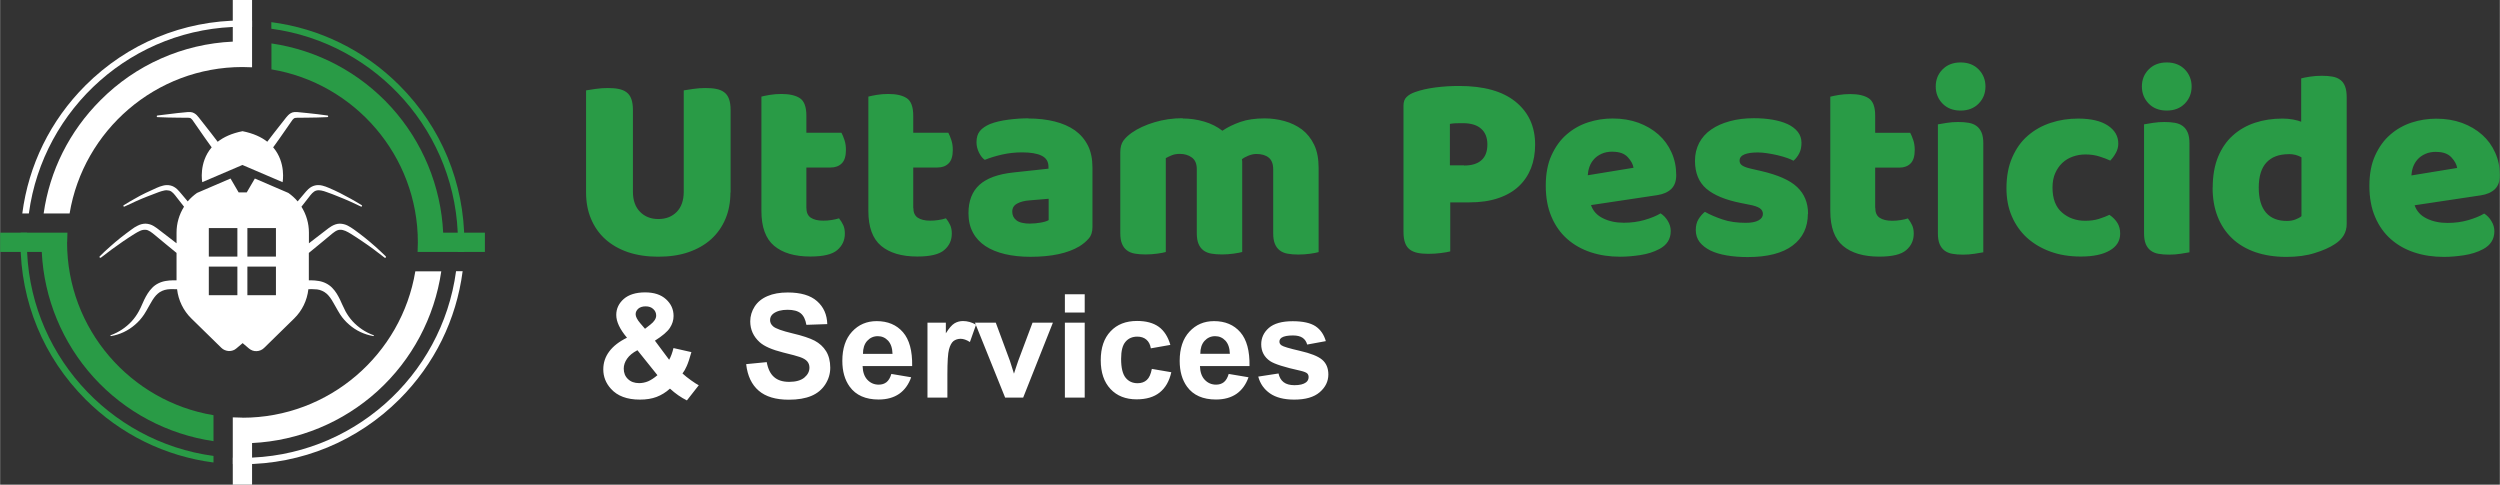
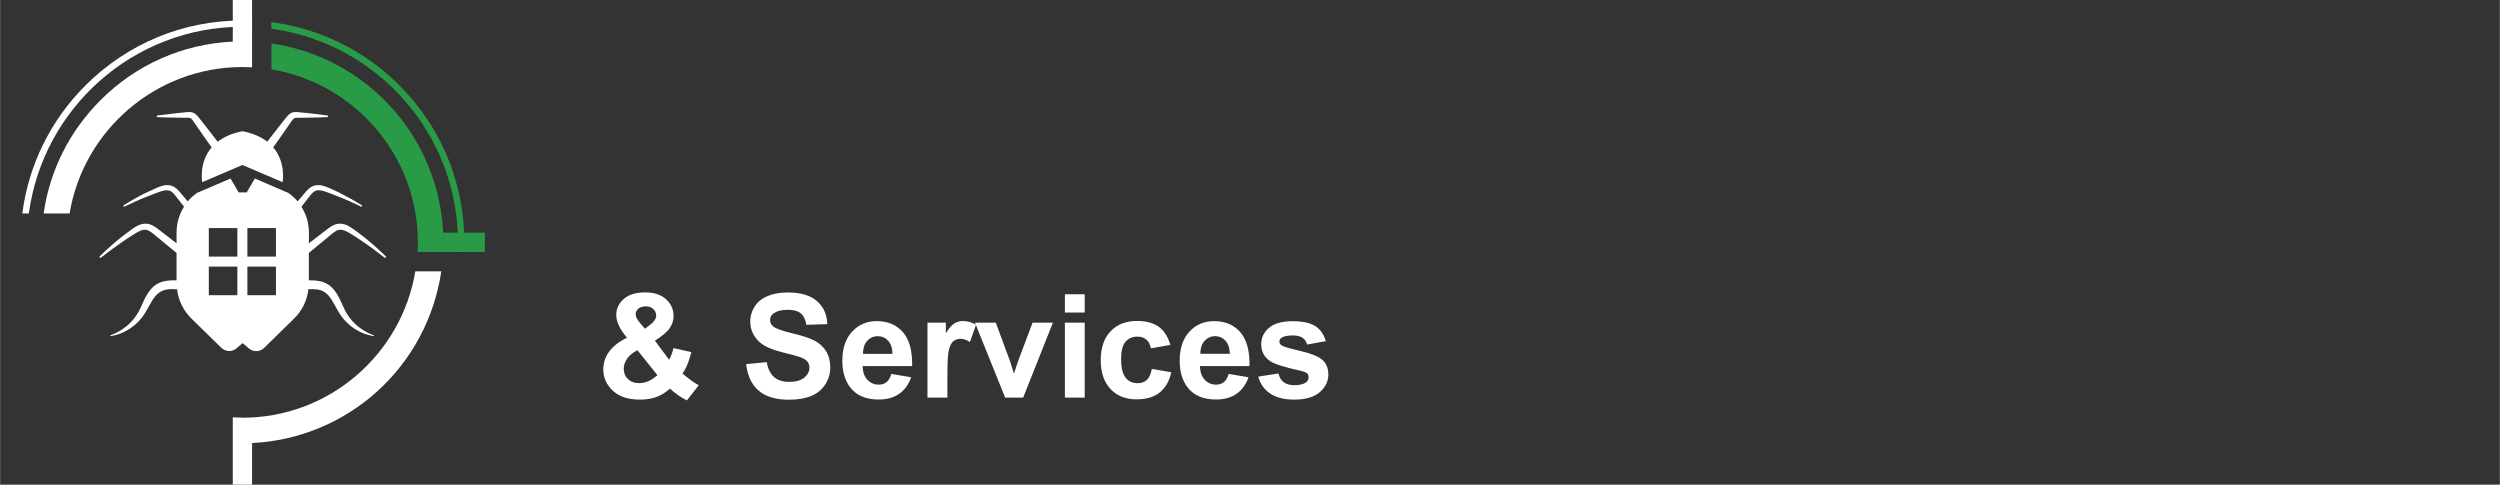
<svg xmlns="http://www.w3.org/2000/svg" xml:space="preserve" width="68.238mm" height="13.229mm" version="1.1" style="shape-rendering:geometricPrecision; text-rendering:geometricPrecision; image-rendering:optimizeQuality; fill-rule:evenodd; clip-rule:evenodd" viewBox="0 0 277.43 53.79">
  <rect x="0" y="0" width="277.43" height="53.79" fill="#333333" stroke="none" />
  <defs>
    <style type="text/css">
   
    .fil2 {fill:#299B46}
    .fil3 {fill:white}
    .fil1 {fill:#299B46;fill-rule:nonzero}
    .fil0 {fill:white;fill-rule:nonzero}
   
  </style>
  </defs>
  <g id="Layer_x0020_1">
    <path class="fil0" d="M24.14 15.73l-0.03 -0.04 -0.68 -0.89c-0.46,-0.59 -0.92,-1.18 -1.39,-1.77 -0.12,-0.15 -0.27,-0.34 -0.51,-0.47 -0.12,-0.07 -0.25,-0.11 -0.39,-0.12 -0.11,-0.01 -0.23,-0.01 -0.34,0l-1.12 0.11c-0.75,0.08 -1.49,0.17 -2.23,0.27 -0.02,0.01 -0.04,0.02 -0.05,0.03 -0.01,0.02 -0.02,0.04 -0.02,0.06 0,0.02 0.01,0.04 0.02,0.06 0.01,0.02 0.03,0.03 0.06,0.03 0.75,0.04 1.5,0.05 2.25,0.06l1.12 0.01c0.07,-0 0.15,0 0.22,0.02 0.05,0.01 0.1,0.03 0.13,0.06 0.11,0.09 0.2,0.2 0.27,0.32 0.42,0.62 0.85,1.23 1.28,1.84l0.65 0.91c0.03,0.04 0.07,0.08 0.1,0.13 -1.46,1.7 -1.05,3.87 -1.05,3.87l4.46 -1.91 4.46 1.91c0,0 0.41,-2.17 -1.05,-3.87 0.03,-0.04 0.06,-0.09 0.1,-0.13l0.65 -0.91c0.43,-0.61 0.86,-1.23 1.28,-1.84 0.07,-0.12 0.16,-0.23 0.27,-0.32 0.04,-0.03 0.09,-0.05 0.14,-0.06 0.07,-0.01 0.15,-0.02 0.22,-0.02l1.12 -0.01c0.75,-0.01 1.5,-0.02 2.25,-0.06 0.02,-0 0.04,-0.01 0.06,-0.03 0.01,-0.02 0.02,-0.04 0.02,-0.06 0,-0.02 -0.01,-0.04 -0.02,-0.06 -0.01,-0.02 -0.03,-0.03 -0.05,-0.03 -0.74,-0.11 -1.49,-0.19 -2.23,-0.27l-1.12 -0.11c-0.11,-0.01 -0.23,-0.01 -0.34,0 -0.14,0.01 -0.27,0.05 -0.39,0.12 -0.24,0.14 -0.39,0.33 -0.51,0.47 -0.47,0.59 -0.93,1.18 -1.39,1.77l-0.68 0.89c-0.01,0.01 -0.02,0.03 -0.03,0.04 -0.65,-0.51 -1.54,-0.93 -2.75,-1.17 -1.21,0.24 -2.1,0.66 -2.75,1.17z" />
    <path class="fil0" d="M26.89 38.06l0.73 0.62c0.24,0.2 0.54,0.31 0.85,0.29 0.31,-0.01 0.61,-0.14 0.83,-0.36l3.33 -3.26c0.89,-0.87 1.44,-2.01 1.58,-3.25 0.12,-0 0.22,-0.01 0.3,-0.01l0.1 0c0.19,-0 0.37,0.01 0.56,0.03 0.2,0.02 0.39,0.08 0.57,0.16 0.18,0.08 0.34,0.18 0.49,0.31 0.26,0.23 0.51,0.56 0.77,1.04 0.08,0.13 0.15,0.27 0.23,0.4 0.16,0.28 0.32,0.58 0.51,0.87 0.28,0.43 0.62,0.81 1.01,1.14 0.75,0.66 1.68,1.09 2.67,1.26l0.01 0c0.01,0 0.02,-0 0.03,-0.01 0.01,-0.01 0.02,-0.02 0.02,-0.03 0,-0.01 -0,-0.03 -0.01,-0.04 -0.01,-0.01 -0.02,-0.02 -0.03,-0.02 -0.89,-0.32 -1.68,-0.85 -2.32,-1.54 -0.31,-0.34 -0.57,-0.71 -0.79,-1.11 -0.13,-0.25 -0.25,-0.51 -0.38,-0.79 -0.07,-0.16 -0.15,-0.34 -0.23,-0.51 -0.22,-0.44 -0.47,-0.91 -0.88,-1.32 -0.37,-0.38 -0.93,-0.67 -1.51,-0.75 -0.26,-0.04 -0.53,-0.07 -0.79,-0.07 -0.09,0 -0.18,0 -0.26,0l-0.02 0 0 -3.04 1.17 -0.96 1.17 -0.97c0.39,-0.33 0.74,-0.63 1.11,-0.64 0.21,-0.01 0.41,0.04 0.6,0.12 0.22,0.1 0.43,0.21 0.63,0.34 0.43,0.27 0.85,0.54 1.27,0.83 0.84,0.56 1.65,1.17 2.45,1.8 0.02,0.02 0.05,0.03 0.07,0.02 0.03,-0 0.05,-0.01 0.07,-0.03 0.02,-0.02 0.03,-0.05 0.02,-0.07 -0,-0.03 -0.01,-0.05 -0.03,-0.07 -0.37,-0.36 -0.74,-0.71 -1.12,-1.05 -0.39,-0.34 -0.77,-0.67 -1.17,-0.99 -0.4,-0.32 -0.81,-0.63 -1.23,-0.93 -0.22,-0.16 -0.45,-0.3 -0.69,-0.43 -0.27,-0.14 -0.57,-0.21 -0.88,-0.22 -0.16,0 -0.32,0.03 -0.48,0.08 -0.14,0.05 -0.28,0.11 -0.42,0.19 -0.23,0.14 -0.45,0.3 -0.66,0.47l-1.21 0.93 -0.66 0.51 0 -1.19c0,-1.02 -0.29,-2.01 -0.83,-2.87l0.79 -1.01c0.28,-0.37 0.53,-0.69 0.85,-0.78 0.18,-0.05 0.37,-0.05 0.55,-0.01 0.21,0.04 0.42,0.1 0.62,0.18 0.43,0.15 0.85,0.31 1.28,0.49 0.85,0.33 1.68,0.71 2.51,1.11 0.02,0.01 0.05,0.01 0.07,0.01 0.02,-0.01 0.04,-0.02 0.05,-0.04 0.01,-0.02 0.01,-0.05 0.01,-0.07 -0.01,-0.02 -0.02,-0.04 -0.04,-0.05 -0.39,-0.24 -0.79,-0.48 -1.19,-0.7 -0.4,-0.22 -0.81,-0.44 -1.22,-0.65 -0.41,-0.21 -0.84,-0.4 -1.26,-0.58 -0.22,-0.1 -0.46,-0.18 -0.69,-0.24 -0.27,-0.07 -0.55,-0.08 -0.82,-0.02 -0.14,0.03 -0.28,0.09 -0.41,0.16 -0.12,0.07 -0.23,0.15 -0.33,0.24 -0.17,0.17 -0.34,0.35 -0.49,0.54l-0.7 0.83c-0.3,-0.36 -0.65,-0.67 -1.03,-0.94l-3.72 -1.6 -0.9 1.54 -0.9 0 -0.9 -1.54 -3.72 1.6c-0.38,0.27 -0.73,0.58 -1.03,0.94l-0.7 -0.83c-0.15,-0.19 -0.32,-0.37 -0.49,-0.54 -0.1,-0.09 -0.21,-0.17 -0.33,-0.24 -0.13,-0.07 -0.26,-0.13 -0.41,-0.16 -0.27,-0.06 -0.55,-0.05 -0.81,0.02 -0.24,0.06 -0.47,0.14 -0.69,0.24 -0.43,0.19 -0.84,0.38 -1.26,0.58 -0.42,0.2 -0.82,0.42 -1.22,0.65 -0.4,0.22 -0.8,0.46 -1.19,0.7 -0.02,0.01 -0.04,0.03 -0.04,0.05 -0.01,0.02 -0,0.05 0.01,0.07 0.01,0.02 0.03,0.04 0.05,0.04 0.02,0.01 0.05,0 0.07,-0.01 0.83,-0.39 1.66,-0.78 2.51,-1.11 0.42,-0.17 0.85,-0.33 1.28,-0.49 0.2,-0.08 0.41,-0.13 0.62,-0.18 0.18,-0.04 0.37,-0.03 0.55,0.01 0.32,0.08 0.57,0.41 0.85,0.78l0.79 1.01c-0.54,0.86 -0.83,1.85 -0.83,2.87l0 1.19 -0.66 -0.51 -1.21 -0.93c-0.21,-0.17 -0.43,-0.33 -0.66,-0.47 -0.13,-0.08 -0.27,-0.14 -0.42,-0.19 -0.15,-0.05 -0.32,-0.07 -0.48,-0.08 -0.31,0 -0.61,0.08 -0.88,0.22 -0.24,0.12 -0.48,0.26 -0.69,0.43 -0.42,0.3 -0.82,0.61 -1.23,0.93 -0.4,0.32 -0.79,0.65 -1.17,0.99 -0.39,0.34 -0.76,0.69 -1.12,1.05 -0.02,0.02 -0.03,0.04 -0.03,0.07 -0,0.03 0.01,0.05 0.02,0.07 0.02,0.02 0.04,0.03 0.07,0.03 0.03,0 0.05,-0.01 0.07,-0.02 0.8,-0.62 1.61,-1.23 2.45,-1.8 0.42,-0.29 0.84,-0.56 1.27,-0.83 0.2,-0.13 0.41,-0.24 0.62,-0.34 0.19,-0.09 0.39,-0.13 0.6,-0.12 0.36,0.01 0.71,0.31 1.11,0.64l1.17 0.97 1.17 0.96 0 3.04 -0.14 0c-0.09,0 -0.17,0 -0.26,0 -0.27,0 -0.53,0.03 -0.79,0.07 -0.58,0.09 -1.14,0.37 -1.51,0.76 -0.4,0.4 -0.66,0.87 -0.88,1.31 -0.08,0.17 -0.16,0.34 -0.23,0.51 -0.12,0.28 -0.24,0.54 -0.38,0.79 -0.22,0.4 -0.48,0.77 -0.79,1.11 -0.64,0.69 -1.44,1.22 -2.32,1.54 -0.01,0 -0.02,0.01 -0.03,0.02 -0.01,0.01 -0.01,0.02 -0.01,0.04 0,0.01 0.01,0.02 0.02,0.03 0.01,0.01 0.02,0.01 0.03,0.01l0.01 0c0.99,-0.16 1.91,-0.6 2.67,-1.26 0.39,-0.33 0.73,-0.72 1.01,-1.14 0.19,-0.29 0.35,-0.58 0.51,-0.87 0.08,-0.14 0.15,-0.27 0.23,-0.4 0.27,-0.49 0.52,-0.82 0.78,-1.04 0.14,-0.13 0.31,-0.23 0.49,-0.31 0.18,-0.08 0.37,-0.13 0.57,-0.16 0.19,-0.02 0.37,-0.04 0.56,-0.03l0.09 0c0.09,0 0.22,0 0.34,0.01 0.03,0 0.06,0 0.09,0 0.14,1.23 0.7,2.38 1.58,3.24l3.33 3.26c0.22,0.22 0.52,0.34 0.83,0.36 0.31,0.01 0.62,-0.09 0.85,-0.3l0.72 -0.61zm0.55 -12.75l3.17 0 0 3.17 -3.17 0 0 -3.17zm0 4.28l3.17 0 0 3.17 -3.17 0 0 -3.17zm-4.28 -4.28l3.17 0 0 3.17 -3.17 0 0 -3.17zm0 7.45l0 -3.17 3.17 0 0 3.17 -3.17 0z" />
    <path class="fil1" d="M49.17 25.82c-0.25,-5.17 -2.29,-10.09 -5.76,-13.92 -3.48,-3.83 -8.18,-6.33 -13.3,-7.08l0 2.88c9.21,1.53 16.25,9.56 16.25,19.19 0,0.36 -0.01,0.72 -0.03,1.07l7.47 0 0 -2.14 -4.62 -0z" />
    <path class="fil0" d="M26.89 7.44c0.36,0 0.72,0.01 1.07,0.03l0 -1.45 0 -6.02 -2.14 0 0 4.62c-5.54,0.25 -10.78,2.57 -14.69,6.51 -3.45,3.45 -5.63,7.82 -6.3,12.56l2.88 0c1.53,-9.21 9.56,-16.25 19.19,-16.25z" />
-     <path class="fil1" d="M7.44 26.89c0,-0.36 0.01,-0.72 0.03,-1.07l-7.47 0 0 2.14 4.62 0c0.25,5.17 2.29,10.09 5.76,13.92 3.48,3.83 8.18,6.33 13.3,7.08l0 -2.88c-9.21,-1.53 -16.25,-9.55 -16.25,-19.19z" />
    <path class="fil0" d="M26.89 46.35c-0.36,0 -0.72,-0.01 -1.07,-0.03l0 7.47 2.14 0 0 -4.62c5.17,-0.25 10.09,-2.29 13.92,-5.76 3.83,-3.48 6.33,-8.18 7.08,-13.3l-2.88 0c-1.53,9.21 -9.56,16.25 -19.19,16.25z" />
    <path class="fil0" d="M3.19 23.68c1.57,-11.68 11.6,-20.71 23.7,-20.71 0.36,0 0.72,0.01 1.07,0.03l0 -0.71c-0.36,-0.02 -0.71,-0.02 -1.07,-0.02 -6.58,0 -12.76,2.56 -17.42,7.21 -3.89,3.89 -6.31,8.84 -7.01,14.21l0.72 0z" />
    <path class="fil1" d="M30.1 3.19c11.68,1.57 20.71,11.6 20.71,23.7 0,0.36 -0.01,0.72 -0.02,1.07l0.71 0c0.02,-0.36 0.02,-0.71 0.02,-1.07 0,-6.58 -2.56,-12.77 -7.21,-17.42 -3.89,-3.89 -8.84,-6.31 -14.21,-7.01l0 0.72z" />
-     <path class="fil1" d="M23.68 50.6c-11.68,-1.57 -20.71,-11.6 -20.71,-23.7 0,-0.36 0.01,-0.72 0.02,-1.07l-0.71 0c-0.01,0.36 -0.02,0.71 -0.02,1.07 0,6.58 2.56,12.76 7.21,17.42 3.89,3.89 8.84,6.31 14.21,7.01l0 -0.72z" />
-     <path class="fil0" d="M50.6 30.1c-1.57,11.68 -11.6,20.71 -23.7,20.71 -0.36,0 -0.72,-0.01 -1.07,-0.02l0 0.71c0.36,0.02 0.71,0.02 1.07,0.02 6.58,0 12.76,-2.56 17.42,-7.21 3.89,-3.89 6.31,-8.84 7.01,-14.21l-0.72 0z" />
-     <path class="fil2" d="M81.05 21.37c0,1.07 -0.18,2.04 -0.55,2.92 -0.37,0.88 -0.9,1.63 -1.59,2.26 -0.69,0.62 -1.53,1.1 -2.52,1.44 -0.99,0.34 -2.11,0.5 -3.35,0.5 -1.25,0 -2.36,-0.17 -3.35,-0.5 -0.99,-0.34 -1.83,-0.82 -2.52,-1.44 -0.69,-0.62 -1.22,-1.38 -1.59,-2.26 -0.37,-0.88 -0.55,-1.85 -0.55,-2.92l0 -11.34c0.22,-0.04 0.56,-0.09 1.04,-0.16 0.47,-0.07 0.93,-0.1 1.37,-0.1 0.46,0 0.86,0.03 1.2,0.1 0.35,0.07 0.64,0.19 0.88,0.37 0.24,0.18 0.42,0.43 0.53,0.74 0.12,0.32 0.18,0.73 0.18,1.25l0 9.05c0,0.95 0.26,1.69 0.79,2.23 0.52,0.53 1.2,0.8 2.03,0.8 0.85,0 1.53,-0.27 2.05,-0.8 0.51,-0.53 0.77,-1.28 0.77,-2.23l0 -11.25c0.22,-0.04 0.56,-0.09 1.04,-0.16 0.48,-0.07 0.93,-0.1 1.37,-0.1 0.45,0 0.86,0.03 1.2,0.1 0.35,0.07 0.64,0.19 0.88,0.37 0.24,0.18 0.42,0.43 0.53,0.74 0.12,0.32 0.18,0.73 0.18,1.25l0 9.14zm8.43 1.69c0,0.51 0.16,0.88 0.49,1.1 0.33,0.22 0.79,0.33 1.38,0.33 0.3,0 0.6,-0.02 0.92,-0.07 0.32,-0.05 0.59,-0.11 0.83,-0.19 0.18,0.22 0.33,0.46 0.46,0.73 0.13,0.27 0.19,0.59 0.19,0.96 0,0.75 -0.28,1.36 -0.85,1.84 -0.56,0.48 -1.56,0.71 -2.98,0.71 -1.74,0 -3.08,-0.4 -4.02,-1.19 -0.94,-0.79 -1.41,-2.08 -1.41,-3.86l0 -12.7c0.22,-0.06 0.53,-0.12 0.94,-0.19 0.41,-0.07 0.84,-0.1 1.29,-0.1 0.87,0 1.55,0.15 2.03,0.46 0.48,0.31 0.73,0.95 0.73,1.94l0 1.9 3.89 0c0.12,0.22 0.23,0.49 0.34,0.82 0.11,0.33 0.16,0.69 0.16,1.08 0,0.69 -0.15,1.19 -0.46,1.5 -0.31,0.31 -0.72,0.46 -1.23,0.46l-2.7 0 0 4.48zm11.87 0c0,0.51 0.16,0.88 0.49,1.1 0.33,0.22 0.79,0.33 1.38,0.33 0.3,0 0.6,-0.02 0.92,-0.07 0.32,-0.05 0.59,-0.11 0.83,-0.19 0.18,0.22 0.33,0.46 0.46,0.73 0.13,0.27 0.19,0.59 0.19,0.96 0,0.75 -0.28,1.36 -0.85,1.84 -0.56,0.48 -1.56,0.71 -2.98,0.71 -1.74,0 -3.08,-0.4 -4.02,-1.19 -0.94,-0.79 -1.41,-2.08 -1.41,-3.86l0 -12.7c0.22,-0.06 0.53,-0.12 0.93,-0.19 0.41,-0.07 0.84,-0.1 1.29,-0.1 0.87,0 1.55,0.15 2.03,0.46 0.48,0.31 0.73,0.95 0.73,1.94l0 1.9 3.89 0c0.12,0.22 0.23,0.49 0.34,0.82 0.11,0.33 0.16,0.69 0.16,1.08 0,0.69 -0.15,1.19 -0.46,1.5 -0.31,0.31 -0.72,0.46 -1.23,0.46l-2.7 0 0 4.48zm13 1.75c0.34,0 0.71,-0.03 1.11,-0.1 0.41,-0.07 0.71,-0.16 0.91,-0.28l0 -2.37 -2.14 0.18c-0.55,0.04 -1.01,0.16 -1.37,0.36 -0.36,0.2 -0.53,0.49 -0.53,0.89 0,0.4 0.15,0.72 0.46,0.96 0.31,0.25 0.83,0.37 1.56,0.37zm-0.24 -11.66c1.07,0 2.04,0.11 2.92,0.33 0.88,0.22 1.63,0.55 2.26,0.99 0.62,0.45 1.1,1.01 1.44,1.69 0.34,0.68 0.5,1.49 0.5,2.42l0 6.65c0,0.51 -0.14,0.94 -0.43,1.26 -0.29,0.33 -0.63,0.61 -1.02,0.85 -1.29,0.77 -3.1,1.16 -5.43,1.16 -1.05,0 -1.99,-0.1 -2.83,-0.3 -0.84,-0.2 -1.56,-0.49 -2.17,-0.89 -0.6,-0.4 -1.07,-0.9 -1.39,-1.51 -0.33,-0.61 -0.49,-1.33 -0.49,-2.14 0,-1.37 0.41,-2.41 1.22,-3.15 0.81,-0.73 2.07,-1.19 3.77,-1.37l3.89 -0.42 0 -0.21c0,-0.57 -0.25,-0.98 -0.76,-1.23 -0.5,-0.25 -1.23,-0.37 -2.18,-0.37 -0.75,0 -1.48,0.08 -2.2,0.24 -0.71,0.16 -1.36,0.36 -1.93,0.59 -0.26,-0.18 -0.47,-0.45 -0.65,-0.82 -0.18,-0.37 -0.27,-0.75 -0.27,-1.14 0,-0.51 0.12,-0.92 0.37,-1.23 0.25,-0.31 0.63,-0.57 1.14,-0.79 0.57,-0.22 1.25,-0.38 2.03,-0.48 0.78,-0.1 1.52,-0.15 2.21,-0.15zm17.12 0c0.81,0 1.61,0.11 2.39,0.34 0.78,0.23 1.46,0.57 2.03,1.02 0.59,-0.4 1.26,-0.72 2,-0.98 0.74,-0.26 1.64,-0.39 2.69,-0.39 0.75,0 1.49,0.1 2.21,0.3 0.72,0.2 1.36,0.51 1.93,0.93 0.56,0.43 1.01,0.99 1.35,1.69 0.34,0.7 0.5,1.56 0.5,2.57l0 9.35c-0.2,0.06 -0.51,0.12 -0.93,0.18 -0.43,0.06 -0.87,0.09 -1.32,0.09 -0.44,0 -0.83,-0.03 -1.17,-0.09 -0.35,-0.06 -0.64,-0.18 -0.88,-0.36 -0.24,-0.18 -0.42,-0.42 -0.55,-0.73 -0.13,-0.31 -0.19,-0.71 -0.19,-1.2l0 -7.09c0,-0.59 -0.17,-1.02 -0.5,-1.29 -0.34,-0.27 -0.79,-0.4 -1.37,-0.4 -0.28,0 -0.57,0.06 -0.89,0.19 -0.32,0.13 -0.55,0.26 -0.71,0.4 0.02,0.08 0.03,0.15 0.03,0.22 0,0.07 0,0.13 0,0.19l0 9.88c-0.22,0.06 -0.54,0.12 -0.96,0.18 -0.43,0.06 -0.86,0.09 -1.29,0.09 -0.44,0 -0.83,-0.03 -1.17,-0.09 -0.35,-0.06 -0.64,-0.18 -0.88,-0.36 -0.24,-0.18 -0.42,-0.42 -0.55,-0.73 -0.13,-0.31 -0.19,-0.71 -0.19,-1.2l0 -7.09c0,-0.59 -0.18,-1.02 -0.55,-1.29 -0.37,-0.27 -0.81,-0.4 -1.32,-0.4 -0.36,0 -0.66,0.05 -0.92,0.16 -0.26,0.11 -0.47,0.21 -0.65,0.31l0 10.42c-0.2,0.06 -0.51,0.12 -0.94,0.18 -0.42,0.06 -0.87,0.09 -1.32,0.09 -0.44,0 -0.83,-0.03 -1.17,-0.09 -0.35,-0.06 -0.64,-0.18 -0.88,-0.36 -0.24,-0.18 -0.42,-0.42 -0.55,-0.73 -0.13,-0.31 -0.19,-0.71 -0.19,-1.2l0 -8.96c0,-0.53 0.11,-0.96 0.34,-1.28 0.23,-0.32 0.54,-0.61 0.94,-0.89 0.67,-0.47 1.51,-0.86 2.51,-1.16 1,-0.3 2.04,-0.45 3.13,-0.45zm31.25 5.22c0.83,0 1.47,-0.19 1.91,-0.58 0.45,-0.39 0.67,-0.97 0.67,-1.77 0,-0.75 -0.23,-1.33 -0.7,-1.74 -0.46,-0.41 -1.14,-0.61 -2.03,-0.61 -0.32,0 -0.58,0 -0.79,0.01 -0.21,0.01 -0.42,0.03 -0.64,0.07l0 4.6 1.57 0zm-1.54 9.53c-0.22,0.06 -0.56,0.12 -1.02,0.18 -0.46,0.06 -0.92,0.09 -1.38,0.09 -0.45,0 -0.86,-0.03 -1.2,-0.1 -0.35,-0.07 -0.64,-0.19 -0.88,-0.37 -0.24,-0.18 -0.42,-0.43 -0.53,-0.74 -0.12,-0.32 -0.18,-0.73 -0.18,-1.25l0 -13.98c0,-0.42 0.11,-0.74 0.34,-0.96 0.23,-0.23 0.54,-0.41 0.94,-0.55 0.67,-0.24 1.44,-0.41 2.3,-0.52 0.86,-0.11 1.73,-0.16 2.6,-0.16 2.73,0 4.82,0.58 6.26,1.75 1.44,1.17 2.17,2.75 2.17,4.75 0,0.97 -0.15,1.84 -0.46,2.63 -0.31,0.78 -0.76,1.45 -1.37,2.02 -0.6,0.56 -1.36,1 -2.29,1.31 -0.92,0.31 -1.98,0.46 -3.19,0.46l-2.11 0 0 5.46zm18.85 0.59c-1.17,0 -2.25,-0.16 -3.25,-0.49 -1,-0.33 -1.87,-0.82 -2.61,-1.47 -0.74,-0.65 -1.33,-1.47 -1.75,-2.46 -0.43,-0.99 -0.64,-2.15 -0.64,-3.47 0,-1.31 0.21,-2.43 0.64,-3.37 0.43,-0.94 0.98,-1.71 1.68,-2.31 0.69,-0.6 1.48,-1.05 2.37,-1.34 0.89,-0.29 1.8,-0.43 2.73,-0.43 1.05,0 2,0.16 2.86,0.47 0.86,0.32 1.6,0.75 2.23,1.31 0.62,0.55 1.11,1.22 1.45,1.99 0.35,0.77 0.52,1.61 0.52,2.52 0,0.67 -0.19,1.19 -0.56,1.54 -0.38,0.36 -0.9,0.58 -1.57,0.68l-7.33 1.1c0.22,0.65 0.66,1.14 1.34,1.47 0.67,0.33 1.44,0.49 2.31,0.49 0.81,0 1.58,-0.1 2.3,-0.31 0.72,-0.21 1.31,-0.45 1.77,-0.73 0.32,0.2 0.58,0.47 0.8,0.83 0.22,0.36 0.33,0.73 0.33,1.13 0,0.89 -0.42,1.55 -1.25,1.99 -0.63,0.34 -1.35,0.56 -2.14,0.68 -0.79,0.12 -1.53,0.18 -2.23,0.18zm-0.83 -11.66c-0.47,0 -0.89,0.08 -1.23,0.24 -0.35,0.16 -0.63,0.36 -0.85,0.61 -0.22,0.25 -0.38,0.52 -0.49,0.83 -0.11,0.31 -0.17,0.62 -0.19,0.94l5.08 -0.83c-0.06,-0.4 -0.28,-0.79 -0.65,-1.19 -0.38,-0.4 -0.93,-0.59 -1.66,-0.59zm21.67 6.89c0,1.5 -0.56,2.68 -1.69,3.53 -1.13,0.85 -2.79,1.28 -4.99,1.28 -0.83,0 -1.6,-0.06 -2.31,-0.18 -0.71,-0.12 -1.32,-0.3 -1.83,-0.55 -0.5,-0.25 -0.9,-0.56 -1.19,-0.93 -0.29,-0.38 -0.43,-0.82 -0.43,-1.34 0,-0.48 0.1,-0.88 0.3,-1.2 0.2,-0.33 0.44,-0.6 0.71,-0.82 0.57,0.32 1.23,0.6 1.97,0.85 0.74,0.25 1.6,0.37 2.57,0.37 0.61,0 1.08,-0.09 1.41,-0.27 0.33,-0.18 0.49,-0.42 0.49,-0.71 0,-0.28 -0.12,-0.49 -0.36,-0.65 -0.24,-0.16 -0.63,-0.29 -1.19,-0.39l-0.89 -0.18c-1.72,-0.34 -3,-0.87 -3.84,-1.59 -0.84,-0.72 -1.26,-1.76 -1.26,-3.1 0,-0.73 0.16,-1.39 0.47,-1.99 0.32,-0.59 0.76,-1.09 1.34,-1.48 0.57,-0.4 1.26,-0.7 2.06,-0.92 0.8,-0.22 1.69,-0.33 2.66,-0.33 0.73,0 1.42,0.05 2.06,0.16 0.64,0.11 1.2,0.27 1.68,0.49 0.47,0.22 0.85,0.5 1.13,0.85 0.28,0.35 0.42,0.76 0.42,1.23 0,0.45 -0.08,0.85 -0.25,1.17 -0.17,0.33 -0.38,0.6 -0.64,0.82 -0.16,-0.1 -0.4,-0.2 -0.71,-0.31 -0.32,-0.11 -0.66,-0.21 -1.04,-0.3 -0.38,-0.09 -0.76,-0.16 -1.14,-0.22 -0.39,-0.06 -0.74,-0.09 -1.05,-0.09 -0.65,0 -1.16,0.07 -1.51,0.22 -0.36,0.15 -0.53,0.38 -0.53,0.7 0,0.22 0.1,0.4 0.3,0.53 0.2,0.14 0.57,0.27 1.13,0.39l0.92 0.21c1.9,0.44 3.25,1.03 4.05,1.8 0.8,0.76 1.2,1.75 1.2,2.95zm7.48 -0.65c0,0.51 0.16,0.88 0.49,1.1 0.33,0.22 0.79,0.33 1.38,0.33 0.3,0 0.6,-0.02 0.92,-0.07 0.32,-0.05 0.59,-0.11 0.83,-0.19 0.18,0.22 0.33,0.46 0.46,0.73 0.13,0.27 0.19,0.59 0.19,0.96 0,0.75 -0.28,1.36 -0.85,1.84 -0.56,0.48 -1.56,0.71 -2.98,0.71 -1.74,0 -3.08,-0.4 -4.02,-1.19 -0.94,-0.79 -1.41,-2.08 -1.41,-3.86l0 -12.7c0.22,-0.06 0.53,-0.12 0.93,-0.19 0.41,-0.07 0.84,-0.1 1.29,-0.1 0.87,0 1.55,0.15 2.03,0.46 0.49,0.31 0.73,0.95 0.73,1.94l0 1.9 3.89 0c0.12,0.22 0.23,0.49 0.34,0.82 0.11,0.33 0.16,0.69 0.16,1.08 0,0.69 -0.15,1.19 -0.46,1.5 -0.31,0.31 -0.72,0.46 -1.23,0.46l-2.7 0 0 4.48zm6.71 -13.47c0,-0.75 0.25,-1.39 0.76,-1.9 0.5,-0.51 1.17,-0.77 2,-0.77 0.83,0 1.5,0.26 2,0.77 0.5,0.51 0.76,1.15 0.76,1.9 0,0.75 -0.25,1.38 -0.76,1.9 -0.5,0.51 -1.17,0.77 -2,0.77 -0.83,0 -1.5,-0.26 -2,-0.77 -0.5,-0.51 -0.76,-1.15 -0.76,-1.9zm5.28 18.4c-0.22,0.04 -0.54,0.09 -0.96,0.16 -0.42,0.07 -0.86,0.1 -1.29,0.1 -0.44,0 -0.83,-0.03 -1.17,-0.09 -0.35,-0.06 -0.64,-0.18 -0.88,-0.36 -0.24,-0.18 -0.42,-0.42 -0.55,-0.73 -0.13,-0.31 -0.19,-0.71 -0.19,-1.2l0 -12.08c0.22,-0.04 0.54,-0.09 0.96,-0.16 0.43,-0.07 0.86,-0.1 1.29,-0.1 0.44,0 0.83,0.03 1.17,0.09 0.35,0.06 0.64,0.18 0.88,0.36 0.24,0.18 0.42,0.42 0.55,0.73 0.13,0.31 0.19,0.71 0.19,1.2l0 12.08zm11.34 -10.86c-0.49,0 -0.96,0.08 -1.41,0.24 -0.45,0.16 -0.83,0.39 -1.16,0.7 -0.33,0.31 -0.59,0.69 -0.79,1.14 -0.2,0.45 -0.3,0.99 -0.3,1.6 0,1.23 0.35,2.15 1.05,2.76 0.7,0.61 1.56,0.92 2.57,0.92 0.59,0 1.11,-0.07 1.54,-0.21 0.44,-0.14 0.82,-0.29 1.16,-0.45 0.4,0.28 0.69,0.58 0.89,0.91 0.2,0.33 0.3,0.72 0.3,1.17 0,0.81 -0.39,1.44 -1.16,1.88 -0.77,0.45 -1.84,0.67 -3.21,0.67 -1.25,0 -2.37,-0.18 -3.38,-0.55 -1.01,-0.37 -1.87,-0.88 -2.6,-1.54 -0.72,-0.66 -1.28,-1.46 -1.68,-2.39 -0.4,-0.93 -0.59,-1.96 -0.59,-3.09 0,-1.31 0.21,-2.45 0.64,-3.43 0.43,-0.98 1,-1.79 1.74,-2.42 0.73,-0.63 1.58,-1.11 2.54,-1.42 0.96,-0.32 1.97,-0.47 3.04,-0.47 1.42,0 2.52,0.26 3.29,0.77 0.77,0.51 1.16,1.18 1.16,1.99 0,0.38 -0.09,0.73 -0.27,1.05 -0.18,0.33 -0.39,0.61 -0.62,0.85 -0.34,-0.16 -0.74,-0.31 -1.22,-0.46 -0.47,-0.15 -0.99,-0.22 -1.54,-0.22zm6.26 -7.54c0,-0.75 0.25,-1.39 0.76,-1.9 0.5,-0.51 1.17,-0.77 2,-0.77 0.83,0 1.5,0.26 2,0.77 0.5,0.51 0.76,1.15 0.76,1.9 0,0.75 -0.25,1.38 -0.76,1.9 -0.5,0.51 -1.17,0.77 -2,0.77 -0.83,0 -1.5,-0.26 -2,-0.77 -0.5,-0.51 -0.76,-1.15 -0.76,-1.9zm5.28 18.4c-0.22,0.04 -0.54,0.09 -0.96,0.16 -0.43,0.07 -0.86,0.1 -1.29,0.1 -0.44,0 -0.83,-0.03 -1.17,-0.09 -0.35,-0.06 -0.64,-0.18 -0.88,-0.36 -0.24,-0.18 -0.42,-0.42 -0.55,-0.73 -0.13,-0.31 -0.19,-0.71 -0.19,-1.2l0 -12.08c0.22,-0.04 0.54,-0.09 0.96,-0.16 0.43,-0.07 0.86,-0.1 1.29,-0.1 0.44,0 0.83,0.03 1.17,0.09 0.35,0.06 0.64,0.18 0.88,0.36 0.24,0.18 0.42,0.42 0.55,0.73 0.13,0.31 0.19,0.71 0.19,1.2l0 12.08zm2.58 -7.18c0,-1.31 0.2,-2.44 0.59,-3.4 0.4,-0.96 0.94,-1.76 1.65,-2.39 0.7,-0.63 1.52,-1.1 2.46,-1.41 0.94,-0.31 1.95,-0.46 3.04,-0.46 0.4,0 0.78,0.03 1.16,0.1 0.38,0.07 0.68,0.15 0.92,0.25l0 -4.81c0.2,-0.06 0.51,-0.12 0.95,-0.19 0.44,-0.07 0.88,-0.1 1.34,-0.1 0.44,0 0.83,0.03 1.17,0.09 0.35,0.06 0.64,0.18 0.88,0.36 0.24,0.18 0.42,0.42 0.53,0.73 0.12,0.31 0.18,0.71 0.18,1.2l0 14.07c0,0.93 -0.44,1.67 -1.31,2.23 -0.57,0.38 -1.32,0.71 -2.23,0.99 -0.91,0.29 -1.96,0.43 -3.15,0.43 -1.29,0 -2.44,-0.18 -3.46,-0.53 -1.02,-0.36 -1.88,-0.87 -2.58,-1.54 -0.7,-0.67 -1.24,-1.48 -1.6,-2.42 -0.37,-0.94 -0.55,-2 -0.55,-3.19zm8.43 -3.71c-1.07,0 -1.89,0.31 -2.46,0.92 -0.57,0.61 -0.86,1.54 -0.86,2.79 0,1.23 0.27,2.15 0.8,2.77 0.53,0.62 1.31,0.93 2.31,0.93 0.36,0 0.68,-0.05 0.96,-0.16 0.29,-0.11 0.51,-0.23 0.67,-0.37l0 -6.53c-0.4,-0.24 -0.87,-0.36 -1.42,-0.36zm17.21 11.4c-1.17,0 -2.25,-0.16 -3.25,-0.49 -1,-0.33 -1.87,-0.82 -2.61,-1.47 -0.74,-0.65 -1.33,-1.47 -1.75,-2.46 -0.43,-0.99 -0.64,-2.15 -0.64,-3.47 0,-1.31 0.21,-2.43 0.64,-3.37 0.43,-0.94 0.98,-1.71 1.68,-2.31 0.69,-0.6 1.48,-1.05 2.37,-1.34 0.89,-0.29 1.8,-0.43 2.73,-0.43 1.05,0 2,0.16 2.86,0.47 0.86,0.32 1.6,0.75 2.23,1.31 0.62,0.55 1.11,1.22 1.45,1.99 0.35,0.77 0.52,1.61 0.52,2.52 0,0.67 -0.19,1.19 -0.56,1.54 -0.38,0.36 -0.9,0.58 -1.57,0.68l-7.33 1.1c0.22,0.65 0.66,1.14 1.34,1.47 0.67,0.33 1.44,0.49 2.31,0.49 0.81,0 1.58,-0.1 2.3,-0.31 0.72,-0.21 1.31,-0.45 1.77,-0.73 0.32,0.2 0.58,0.47 0.8,0.83 0.22,0.36 0.33,0.73 0.33,1.13 0,0.89 -0.42,1.55 -1.25,1.99 -0.63,0.34 -1.35,0.56 -2.14,0.68 -0.79,0.12 -1.53,0.18 -2.23,0.18zm-0.83 -11.66c-0.47,0 -0.89,0.08 -1.23,0.24 -0.35,0.16 -0.63,0.36 -0.85,0.61 -0.22,0.25 -0.38,0.52 -0.49,0.83 -0.11,0.31 -0.17,0.62 -0.19,0.94l5.08 -0.83c-0.06,-0.4 -0.28,-0.79 -0.65,-1.19 -0.38,-0.4 -0.93,-0.59 -1.66,-0.59z" />
    <path class="fil3" d="M77.55 42.74l-1.33 1.7c-0.65,-0.32 -1.28,-0.76 -1.88,-1.31 -0.46,0.42 -0.96,0.72 -1.48,0.92 -0.52,0.2 -1.14,0.3 -1.86,0.3 -1.43,0 -2.5,-0.4 -3.22,-1.21 -0.56,-0.62 -0.84,-1.34 -0.84,-2.14 0,-0.74 0.22,-1.4 0.66,-1.99 0.44,-0.59 1.09,-1.1 1.97,-1.53 -0.39,-0.46 -0.69,-0.91 -0.89,-1.33 -0.2,-0.42 -0.3,-0.82 -0.3,-1.2 0,-0.69 0.28,-1.28 0.83,-1.77 0.55,-0.48 1.35,-0.73 2.37,-0.73 0.99,0 1.76,0.25 2.32,0.76 0.56,0.51 0.84,1.12 0.84,1.86 0,0.47 -0.14,0.91 -0.41,1.32 -0.27,0.42 -0.83,0.89 -1.66,1.42l1.58 2.12c0.19,-0.33 0.35,-0.77 0.48,-1.3l1.99 0.45c-0.2,0.71 -0.37,1.22 -0.52,1.55 -0.14,0.33 -0.3,0.6 -0.47,0.82 0.25,0.23 0.56,0.48 0.95,0.76 0.39,0.28 0.68,0.46 0.86,0.55zm-5.98 -6.25l0.59 -0.46c0.44,-0.34 0.65,-0.68 0.65,-1.01 0,-0.28 -0.1,-0.52 -0.32,-0.72 -0.21,-0.2 -0.49,-0.3 -0.85,-0.3 -0.35,0 -0.62,0.09 -0.82,0.26 -0.19,0.18 -0.29,0.38 -0.29,0.61 0,0.27 0.17,0.6 0.5,0.99l0.54 0.63zm-0.86 2.39c-0.5,0.26 -0.88,0.57 -1.13,0.93 -0.25,0.36 -0.37,0.73 -0.37,1.1 0,0.48 0.16,0.87 0.47,1.16 0.31,0.3 0.72,0.45 1.24,0.45 0.34,0 0.67,-0.07 0.99,-0.2 0.32,-0.14 0.66,-0.36 1.04,-0.68l-2.22 -2.77zm12.11 1.53l2.26 -0.22c0.14,0.76 0.41,1.31 0.82,1.66 0.41,0.36 0.97,0.53 1.67,0.53 0.74,0 1.3,-0.16 1.68,-0.47 0.38,-0.32 0.57,-0.68 0.57,-1.11 0,-0.27 -0.08,-0.5 -0.24,-0.69 -0.16,-0.19 -0.44,-0.36 -0.83,-0.49 -0.27,-0.1 -0.88,-0.26 -1.85,-0.5 -1.24,-0.31 -2.1,-0.69 -2.6,-1.14 -0.7,-0.63 -1.05,-1.41 -1.05,-2.32 0,-0.58 0.17,-1.14 0.49,-1.64 0.33,-0.51 0.81,-0.9 1.43,-1.16 0.62,-0.27 1.37,-0.4 2.25,-0.4 1.43,0 2.52,0.32 3.24,0.96 0.73,0.64 1.11,1.49 1.14,2.55l-2.32 0.08c-0.1,-0.59 -0.31,-1.02 -0.63,-1.28 -0.32,-0.26 -0.81,-0.39 -1.46,-0.39 -0.67,0 -1.19,0.14 -1.57,0.42 -0.24,0.18 -0.37,0.42 -0.37,0.72 0,0.27 0.11,0.5 0.34,0.7 0.29,0.25 1,0.5 2.12,0.77 1.12,0.26 1.95,0.54 2.49,0.82 0.54,0.29 0.96,0.67 1.27,1.17 0.3,0.49 0.46,1.1 0.46,1.83 0,0.66 -0.18,1.27 -0.55,1.85 -0.37,0.57 -0.88,1 -1.55,1.28 -0.67,0.28 -1.5,0.42 -2.5,0.42 -1.45,0 -2.56,-0.33 -3.34,-1 -0.78,-0.67 -1.24,-1.64 -1.39,-2.92zm16.09 1.09l2.2 0.37c-0.28,0.8 -0.73,1.42 -1.33,1.84 -0.61,0.42 -1.37,0.63 -2.28,0.63 -1.44,0 -2.52,-0.47 -3.21,-1.42 -0.55,-0.76 -0.82,-1.71 -0.82,-2.87 0,-1.38 0.36,-2.46 1.08,-3.24 0.72,-0.78 1.63,-1.17 2.73,-1.17 1.23,0 2.21,0.41 2.92,1.23 0.71,0.82 1.05,2.07 1.02,3.76l-5.5 0c0.02,0.65 0.19,1.16 0.53,1.52 0.34,0.36 0.76,0.54 1.26,0.54 0.34,0 0.63,-0.09 0.87,-0.28 0.23,-0.19 0.41,-0.49 0.53,-0.91zm0.13 -2.23c-0.02,-0.64 -0.18,-1.12 -0.49,-1.46 -0.31,-0.33 -0.69,-0.5 -1.14,-0.5 -0.48,0 -0.87,0.18 -1.19,0.53 -0.31,0.35 -0.46,0.83 -0.46,1.43l3.28 0zm6.08 4.86l-2.2 0 0 -8.32 2.04 0 0 1.18c0.35,-0.56 0.66,-0.92 0.95,-1.1 0.28,-0.17 0.6,-0.26 0.95,-0.26 0.5,0 0.99,0.14 1.45,0.41l-0.68 1.92c-0.37,-0.24 -0.72,-0.36 -1.03,-0.36 -0.31,0 -0.57,0.09 -0.79,0.25 -0.21,0.17 -0.38,0.48 -0.5,0.92 -0.12,0.44 -0.18,1.37 -0.18,2.79l0 2.56zm6.42 0l-3.35 -8.32 2.31 0 1.57 4.24 0.45 1.42c0.12,-0.36 0.2,-0.6 0.23,-0.71 0.07,-0.24 0.15,-0.47 0.24,-0.71l1.59 -4.24 2.26 0 -3.3 8.32 -1.98 0zm6.63 -9.44l0 -2.03 2.2 0 0 2.03 -2.2 0zm0 9.44l0 -8.32 2.2 0 0 8.32 -2.2 0zm11.7 -5.85l-2.16 0.38c-0.07,-0.43 -0.24,-0.75 -0.5,-0.97 -0.26,-0.22 -0.59,-0.33 -1,-0.33 -0.55,0 -0.99,0.19 -1.31,0.57 -0.33,0.38 -0.49,1.01 -0.49,1.9 0,0.99 0.17,1.68 0.5,2.09 0.33,0.41 0.77,0.61 1.33,0.61 0.42,0 0.76,-0.12 1.02,-0.36 0.27,-0.24 0.45,-0.65 0.56,-1.23l2.16 0.37c-0.22,0.99 -0.65,1.74 -1.29,2.25 -0.64,0.51 -1.49,0.76 -2.56,0.76 -1.21,0 -2.18,-0.38 -2.9,-1.15 -0.72,-0.77 -1.08,-1.83 -1.08,-3.19 0,-1.38 0.36,-2.44 1.09,-3.21 0.72,-0.77 1.7,-1.15 2.94,-1.15 1.01,0 1.81,0.22 2.41,0.65 0.6,0.44 1.02,1.1 1.28,1.99zm6.48 3.22l2.2 0.37c-0.28,0.8 -0.73,1.42 -1.33,1.84 -0.61,0.42 -1.37,0.63 -2.28,0.63 -1.44,0 -2.52,-0.47 -3.21,-1.42 -0.55,-0.76 -0.82,-1.71 -0.82,-2.87 0,-1.38 0.36,-2.46 1.08,-3.24 0.72,-0.78 1.63,-1.17 2.73,-1.17 1.23,0 2.21,0.41 2.92,1.23 0.71,0.82 1.05,2.07 1.02,3.76l-5.5 0c0.02,0.65 0.19,1.16 0.53,1.52 0.34,0.36 0.76,0.54 1.26,0.54 0.34,0 0.63,-0.09 0.87,-0.28 0.23,-0.19 0.41,-0.49 0.53,-0.91zm0.13 -2.23c-0.02,-0.64 -0.18,-1.12 -0.49,-1.46 -0.31,-0.33 -0.69,-0.5 -1.14,-0.5 -0.48,0 -0.87,0.18 -1.19,0.53 -0.31,0.35 -0.46,0.83 -0.46,1.43l3.28 0zm3.19 2.52l2.21 -0.34c0.09,0.42 0.28,0.75 0.57,0.97 0.29,0.22 0.69,0.33 1.2,0.33 0.57,0 1,-0.1 1.28,-0.31 0.19,-0.15 0.29,-0.34 0.29,-0.59 0,-0.17 -0.05,-0.3 -0.16,-0.41 -0.11,-0.1 -0.35,-0.2 -0.73,-0.29 -1.78,-0.39 -2.9,-0.75 -3.38,-1.07 -0.66,-0.45 -0.99,-1.08 -0.99,-1.87 0,-0.72 0.29,-1.33 0.85,-1.82 0.57,-0.49 1.45,-0.74 2.64,-0.74 1.14,0 1.98,0.19 2.54,0.56 0.55,0.37 0.93,0.92 1.14,1.65l-2.07 0.38c-0.09,-0.33 -0.26,-0.58 -0.51,-0.75 -0.25,-0.17 -0.6,-0.26 -1.07,-0.26 -0.58,0 -1,0.08 -1.25,0.24 -0.17,0.12 -0.25,0.26 -0.25,0.45 0,0.16 0.07,0.29 0.22,0.4 0.2,0.15 0.89,0.35 2.06,0.62 1.17,0.27 2,0.59 2.46,0.98 0.46,0.39 0.69,0.94 0.69,1.64 0,0.76 -0.32,1.42 -0.96,1.97 -0.64,0.55 -1.58,0.82 -2.83,0.82 -1.13,0 -2.03,-0.23 -2.69,-0.69 -0.66,-0.46 -1.09,-1.08 -1.3,-1.86z" />
  </g>
</svg>